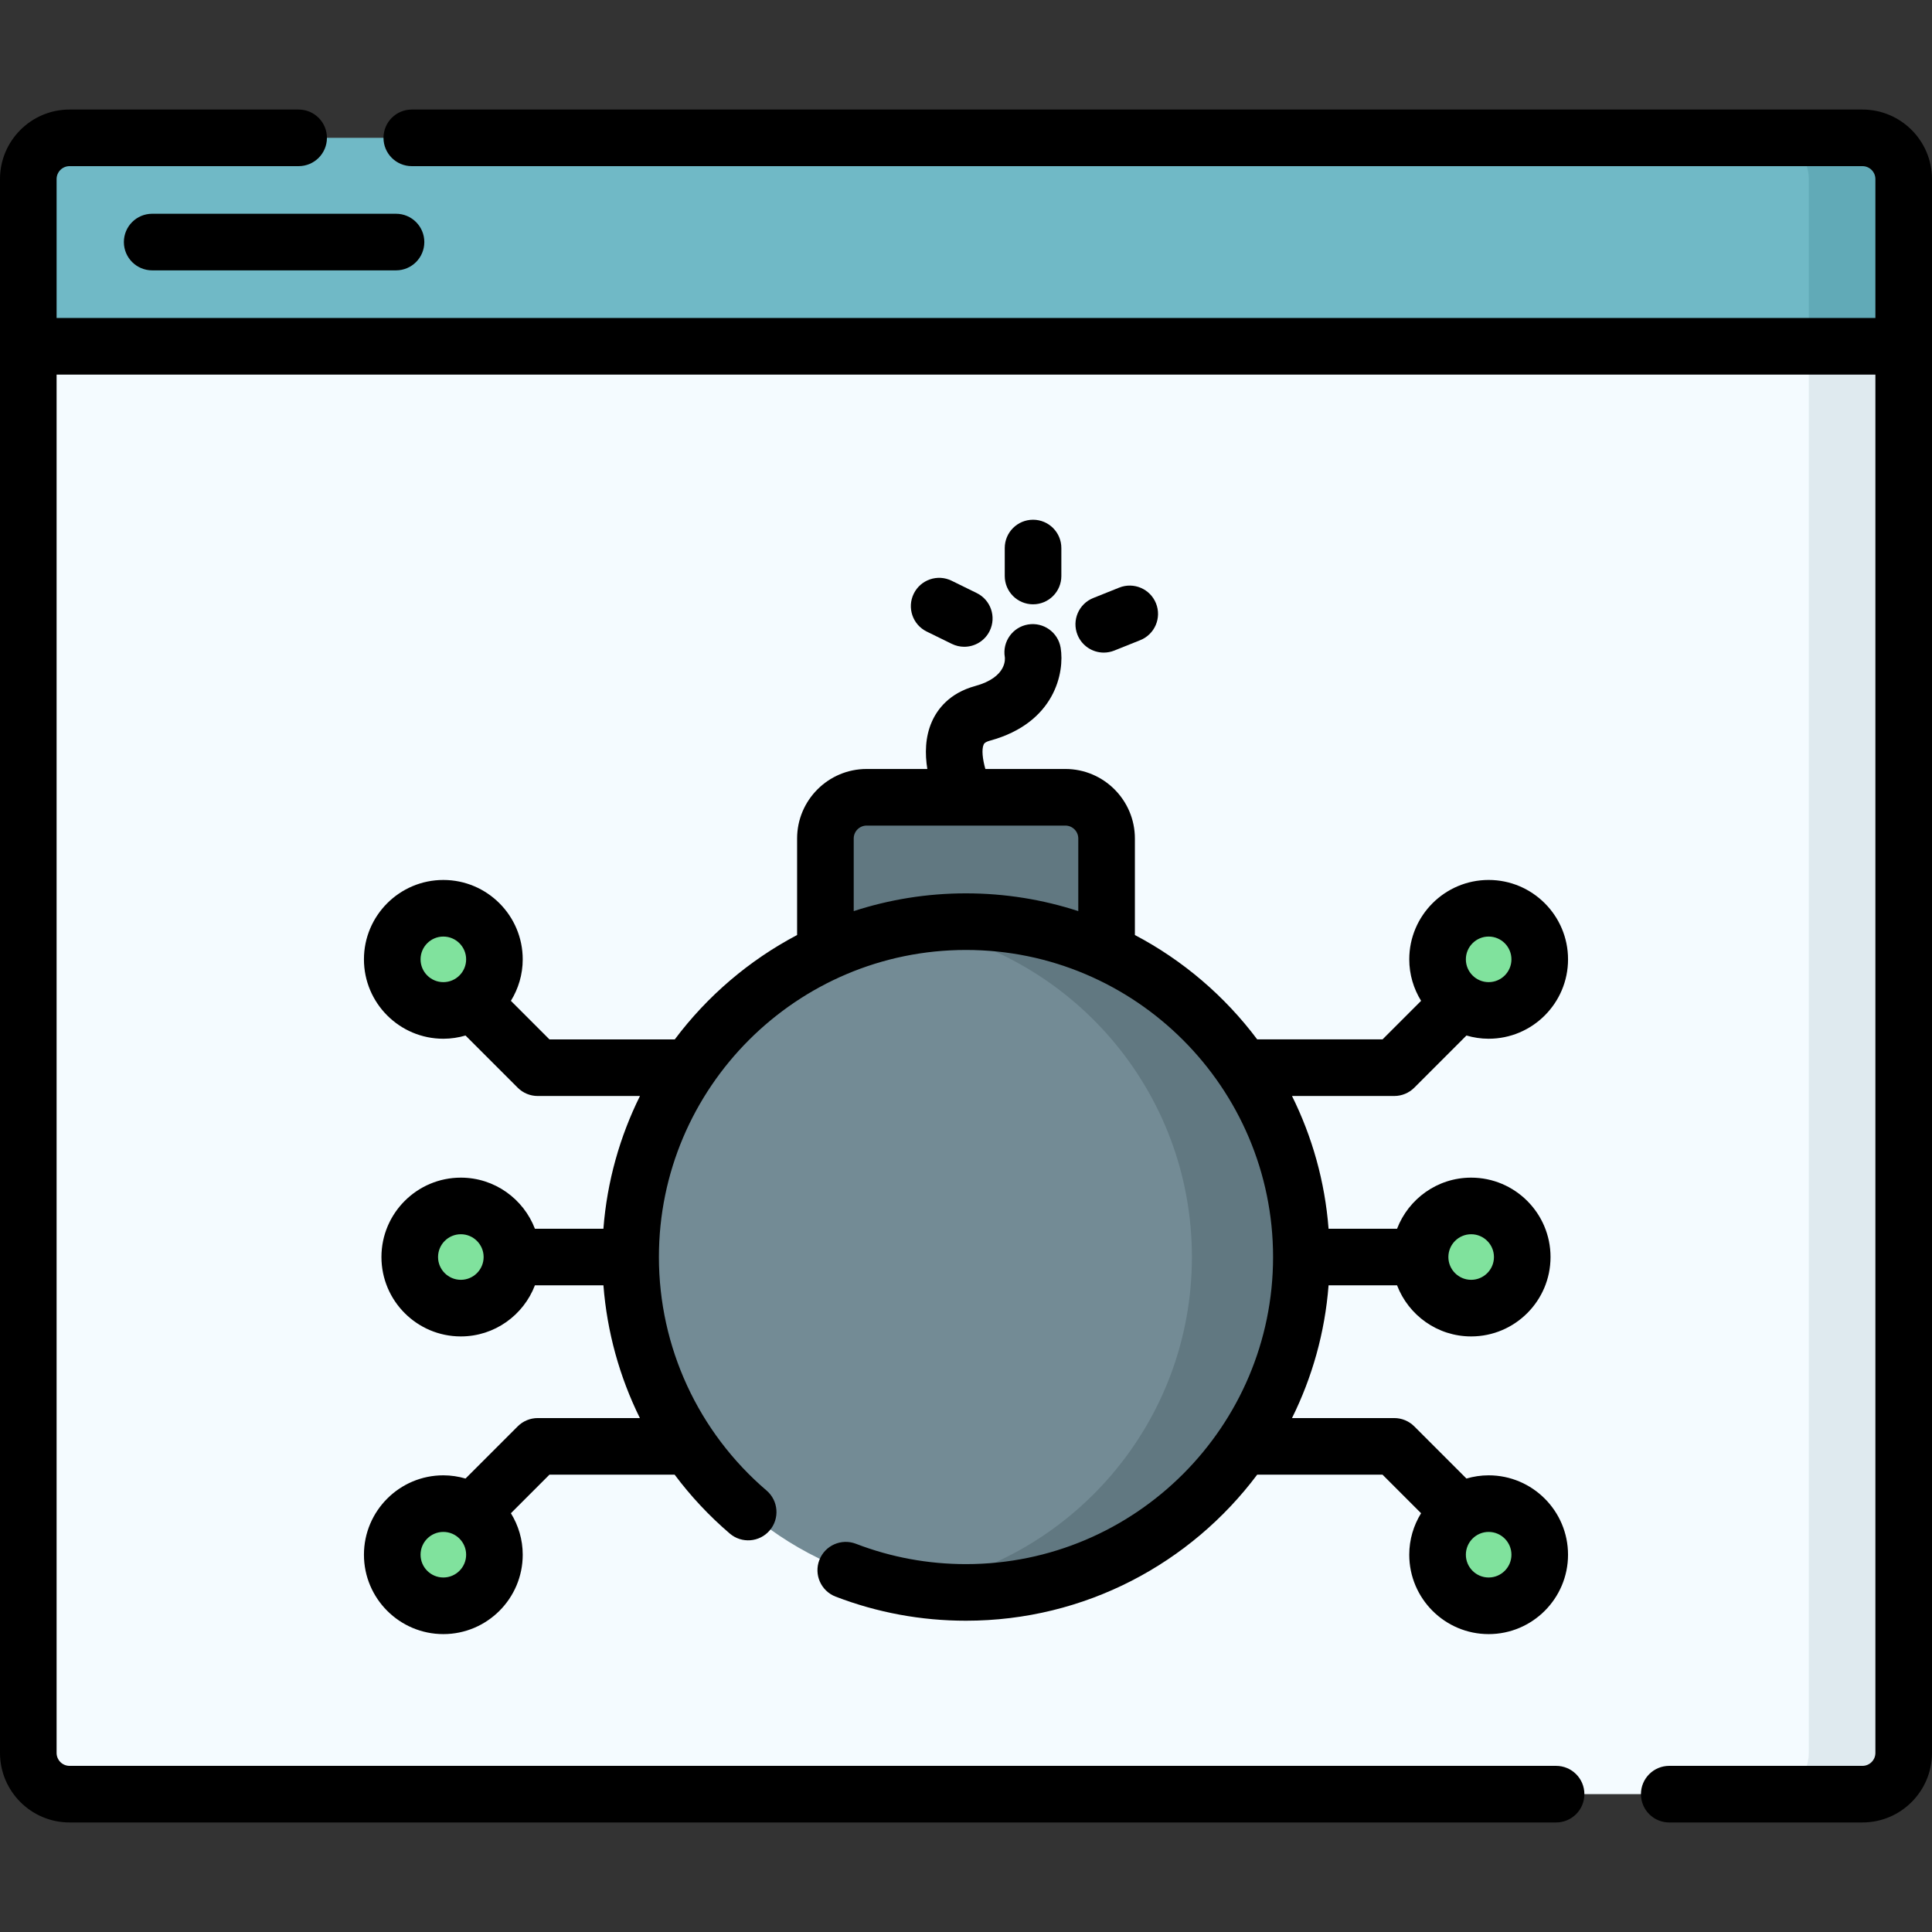
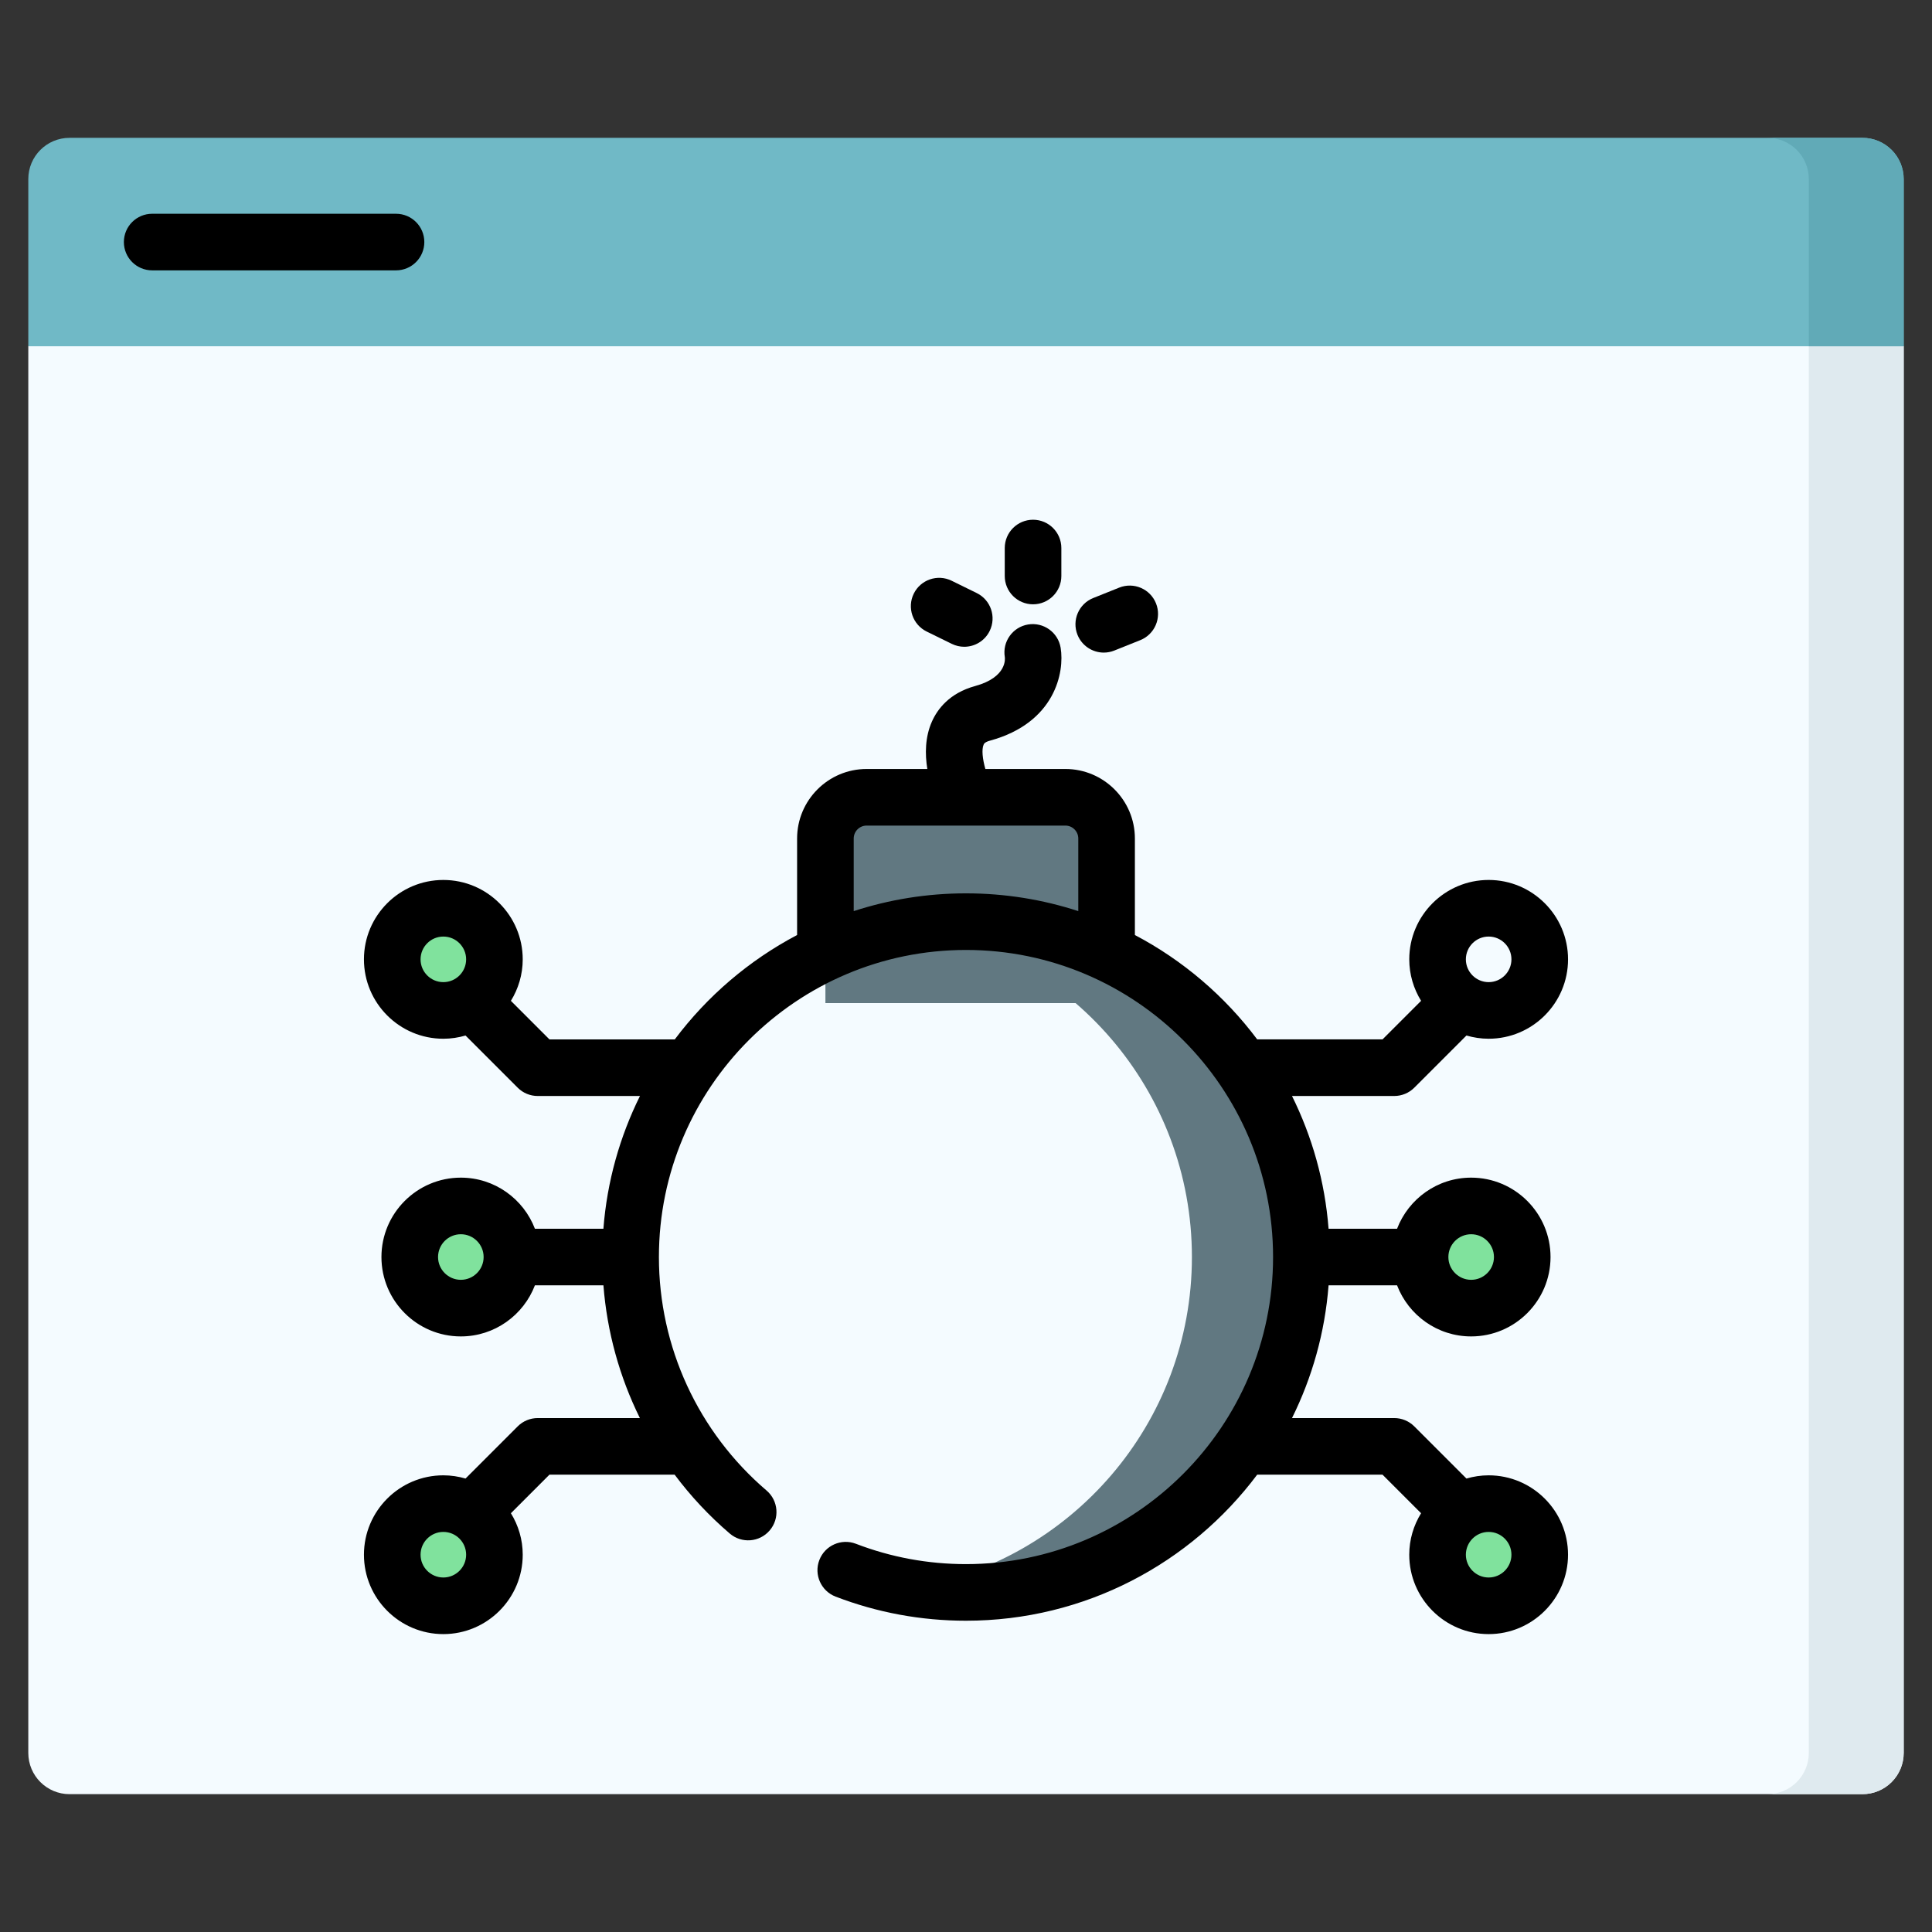
<svg xmlns="http://www.w3.org/2000/svg" id="Capa_1" enable-background="new 0 0 512 512" height="512" viewBox="0 0 512 512" width="512">
  <rect x="0" y="0" width="512" height="512" fill="#333333" stroke="none" />
  <g>
    <path d="m493.572 475.47h-475.144c-6.036 0-10.928-4.893-10.928-10.928v-372.773l19.362-17.343h452.492l25.146 17.343v372.773c0 6.036-4.893 10.928-10.928 10.928z" fill="#f4fbff" />
    <path d="m479.354 74.426v390.116c0 6.036-4.893 10.928-10.928 10.928h25.146c6.036 0 10.928-4.893 10.928-10.928v-372.773z" fill="#dfeaef" />
    <path d="m493.572 36.529h-475.144c-6.036 0-10.928 4.893-10.928 10.928v44.311h497v-44.311c0-6.035-4.893-10.928-10.928-10.928z" fill="#70b9c6" />
    <path d="m493.572 36.529h-25.146c6.036 0 10.928 4.893 10.928 10.928v44.311h25.146v-44.311c0-6.035-4.893-10.928-10.928-10.928z" fill="#61aab7" />
    <g>
      <path d="m293.257 265.834h-74.514v-43.622c0-6.033 4.891-10.924 10.924-10.924h52.666c6.033 0 10.924 4.891 10.924 10.924z" fill="#617881" />
-       <circle cx="256" cy="333.126" fill="#738b95" r="88.879" />
      <path d="m256 244.246c-4.94 0-9.785.41-14.506 1.185 42.186 6.926 74.374 43.548 74.374 87.694s-32.188 80.768-74.374 87.694c4.721.775 9.565 1.185 14.506 1.185 49.087 0 88.879-39.792 88.879-88.879s-39.793-88.879-88.879-88.879z" fill="#617881" />
      <g>
        <g>
          <g>
            <g>
-               <circle cx="394.508" cy="254.237" fill="#80e29d" r="13.539" />
-             </g>
+               </g>
            <g>
              <circle cx="394.508" cy="412.014" fill="#80e29d" r="13.539" />
            </g>
          </g>
          <g>
            <circle cx="389.872" cy="333.126" fill="#80e29d" r="13.539" />
          </g>
        </g>
        <g>
          <g>
            <g>
              <circle cx="117.492" cy="254.237" fill="#80e29d" r="13.539" />
            </g>
            <g>
              <circle cx="117.492" cy="412.014" fill="#80e29d" r="13.539" />
            </g>
          </g>
          <g>
            <circle cx="122.128" cy="333.126" fill="#80e29d" r="13.539" />
          </g>
        </g>
      </g>
    </g>
    <g>
      <path d="m32.828 64.149c0 4.143 3.358 7.5 7.5 7.5h64.622c4.142 0 7.5-3.357 7.5-7.5s-3.358-7.5-7.5-7.5h-64.622c-4.142 0-7.5 3.357-7.5 7.5z" />
-       <path d="m493.572 29.03h-384.443c-4.142 0-7.5 3.357-7.5 7.5s3.358 7.5 7.5 7.5h384.442c1.89 0 3.428 1.538 3.428 3.428v36.812h-481.999v-36.813c0-1.89 1.538-3.428 3.428-3.428h60.714c4.142 0 7.5-3.357 7.5-7.5s-3.358-7.5-7.5-7.5h-60.714c-10.161.001-18.428 8.267-18.428 18.428v417.085c0 10.161 8.267 18.428 18.428 18.428h393.952c4.143 0 7.5-3.357 7.5-7.5s-3.357-7.5-7.5-7.5h-393.952c-1.89 0-3.428-1.538-3.428-3.428v-365.273h482v365.273c0 1.89-1.538 3.428-3.428 3.428h-51.205c-4.143 0-7.5 3.357-7.5 7.5s3.357 7.5 7.5 7.5h51.205c10.161 0 18.428-8.267 18.428-18.428v-417.085c0-10.161-8.267-18.427-18.428-18.427z" />
      <path d="m281.269 152.648v-7.413c0-4.143-3.357-7.5-7.5-7.5s-7.5 3.357-7.5 7.5v7.413c0 4.143 3.357 7.5 7.5 7.5s7.5-3.358 7.5-7.5z" />
      <path d="m252.241 170.633c1.063.521 2.189.769 3.298.769 2.771 0 5.436-1.543 6.738-4.198 1.825-3.719.289-8.212-3.43-10.037l-6.655-3.266c-3.718-1.826-8.213-.289-10.037 3.43s-.289 8.212 3.43 10.037z" />
      <path d="m292.511 172.946c.929 0 1.873-.174 2.787-.54l6.882-2.757c3.845-1.54 5.714-5.906 4.173-9.751-1.54-3.846-5.909-5.711-9.751-4.173l-6.882 2.757c-3.845 1.54-5.714 5.906-4.173 9.751 1.174 2.93 3.99 4.713 6.964 4.713z" />
      <path d="m369.493 290.45c1.989 0 3.896-.79 5.304-2.197l13.829-13.83c1.869.546 3.84.853 5.883.853 11.601 0 21.038-9.438 21.038-21.039s-9.438-21.039-21.038-21.039-21.039 9.438-21.039 21.039c0 4.032 1.16 7.79 3.135 10.994l-10.218 10.219h-33.214c-8.585-11.458-19.662-20.944-32.415-27.66v-25.578c0-10.159-8.265-18.425-18.424-18.425h-21.204c-.732-2.582-1.033-5.171-.451-6.472.088-.196.293-.656 1.708-1.043 17.242-4.714 19.768-18.159 18.694-24.61-.68-4.086-4.544-6.845-8.63-6.167-4.086.681-6.847 4.544-6.167 8.63.036.216.781 5.317-7.854 7.679-6.854 1.874-10.021 6.17-11.47 9.444-1.816 4.101-1.849 8.581-1.207 12.539h-16.087c-10.159 0-18.424 8.266-18.424 18.425v25.579c-12.753 6.716-23.83 16.202-32.415 27.66h-33.215l-10.218-10.219c1.975-3.204 3.135-6.962 3.135-10.994 0-11.601-9.438-21.039-21.039-21.039s-21.039 9.438-21.039 21.039 9.438 21.039 21.039 21.039c2.043 0 4.013-.307 5.882-.853l13.83 13.83c1.406 1.406 3.314 2.196 5.303 2.196h27.094c-5.332 10.75-8.72 22.628-9.69 35.175h-18.15c-3.03-7.903-10.677-13.539-19.633-13.539-11.601 0-21.039 9.438-21.039 21.039s9.438 21.039 21.039 21.039c8.956 0 16.603-5.636 19.633-13.539h18.156c.959 12.337 4.268 24.26 9.661 35.176h-27.07c-1.989 0-3.897.79-5.303 2.196l-13.83 13.83c-1.869-.546-3.839-.853-5.882-.853-11.601 0-21.039 9.438-21.039 21.039s9.438 21.039 21.039 21.039 21.039-9.438 21.039-21.039c0-4.032-1.16-7.79-3.135-10.994l10.218-10.219h33.176c4.239 5.67 9.125 10.911 14.614 15.604 3.147 2.694 7.882 2.322 10.574-.826 2.691-3.148 2.321-7.883-.827-10.575-18.131-15.5-28.53-38.054-28.53-61.878 0-44.872 36.507-81.379 81.379-81.379s81.379 36.507 81.379 81.379c0 44.873-36.507 81.38-81.379 81.38-10.05 0-19.864-1.813-29.171-5.39-3.87-1.485-8.206.443-9.691 4.311-1.486 3.867.444 8.206 4.311 9.691 11.03 4.238 22.655 6.388 34.551 6.388 31.533 0 59.577-15.222 77.171-38.704h33.215l10.218 10.219c-1.975 3.204-3.135 6.961-3.135 10.994 0 11.601 9.438 21.039 21.039 21.039s21.038-9.438 21.038-21.039-9.438-21.039-21.038-21.039c-2.043 0-4.014.307-5.883.853l-13.829-13.83c-1.407-1.407-3.314-2.197-5.304-2.197h-27.094c5.332-10.751 8.72-22.629 9.69-35.176h18.15c3.03 7.903 10.677 13.539 19.633 13.539 11.601 0 21.039-9.438 21.039-21.039s-9.438-21.039-21.039-21.039c-8.956 0-16.603 5.636-19.633 13.539h-18.15c-.97-12.547-4.359-24.424-9.69-35.175zm25.015-42.252c3.329 0 6.038 2.709 6.038 6.039s-2.709 6.039-6.038 6.039c-3.33 0-6.039-2.709-6.039-6.039s2.709-6.039 6.039-6.039zm-283.055 6.04c0-3.33 2.709-6.039 6.039-6.039s6.039 2.709 6.039 6.039-2.709 6.039-6.039 6.039-6.039-2.709-6.039-6.039zm6.039 163.815c-3.33 0-6.039-2.709-6.039-6.039s2.709-6.039 6.039-6.039 6.039 2.709 6.039 6.039-2.709 6.039-6.039 6.039zm4.635-78.889c-3.33 0-6.039-2.709-6.039-6.039s2.709-6.039 6.039-6.039 6.039 2.709 6.039 6.039-2.708 6.039-6.039 6.039zm104.116-97.71v-19.241c0-1.889 1.536-3.425 3.424-3.425h52.666c1.888 0 3.424 1.536 3.424 3.425v19.241c-9.376-3.051-19.376-4.707-29.756-4.707-10.382-.001-20.382 1.656-29.758 4.707zm174.303 170.56c0 3.33-2.709 6.039-6.038 6.039-3.33 0-6.039-2.709-6.039-6.039s2.709-6.039 6.039-6.039c3.329 0 6.038 2.709 6.038 6.039zm-10.673-84.928c3.33 0 6.039 2.709 6.039 6.039s-2.709 6.039-6.039 6.039-6.039-2.709-6.039-6.039 2.708-6.039 6.039-6.039z" />
    </g>
  </g>
</svg>